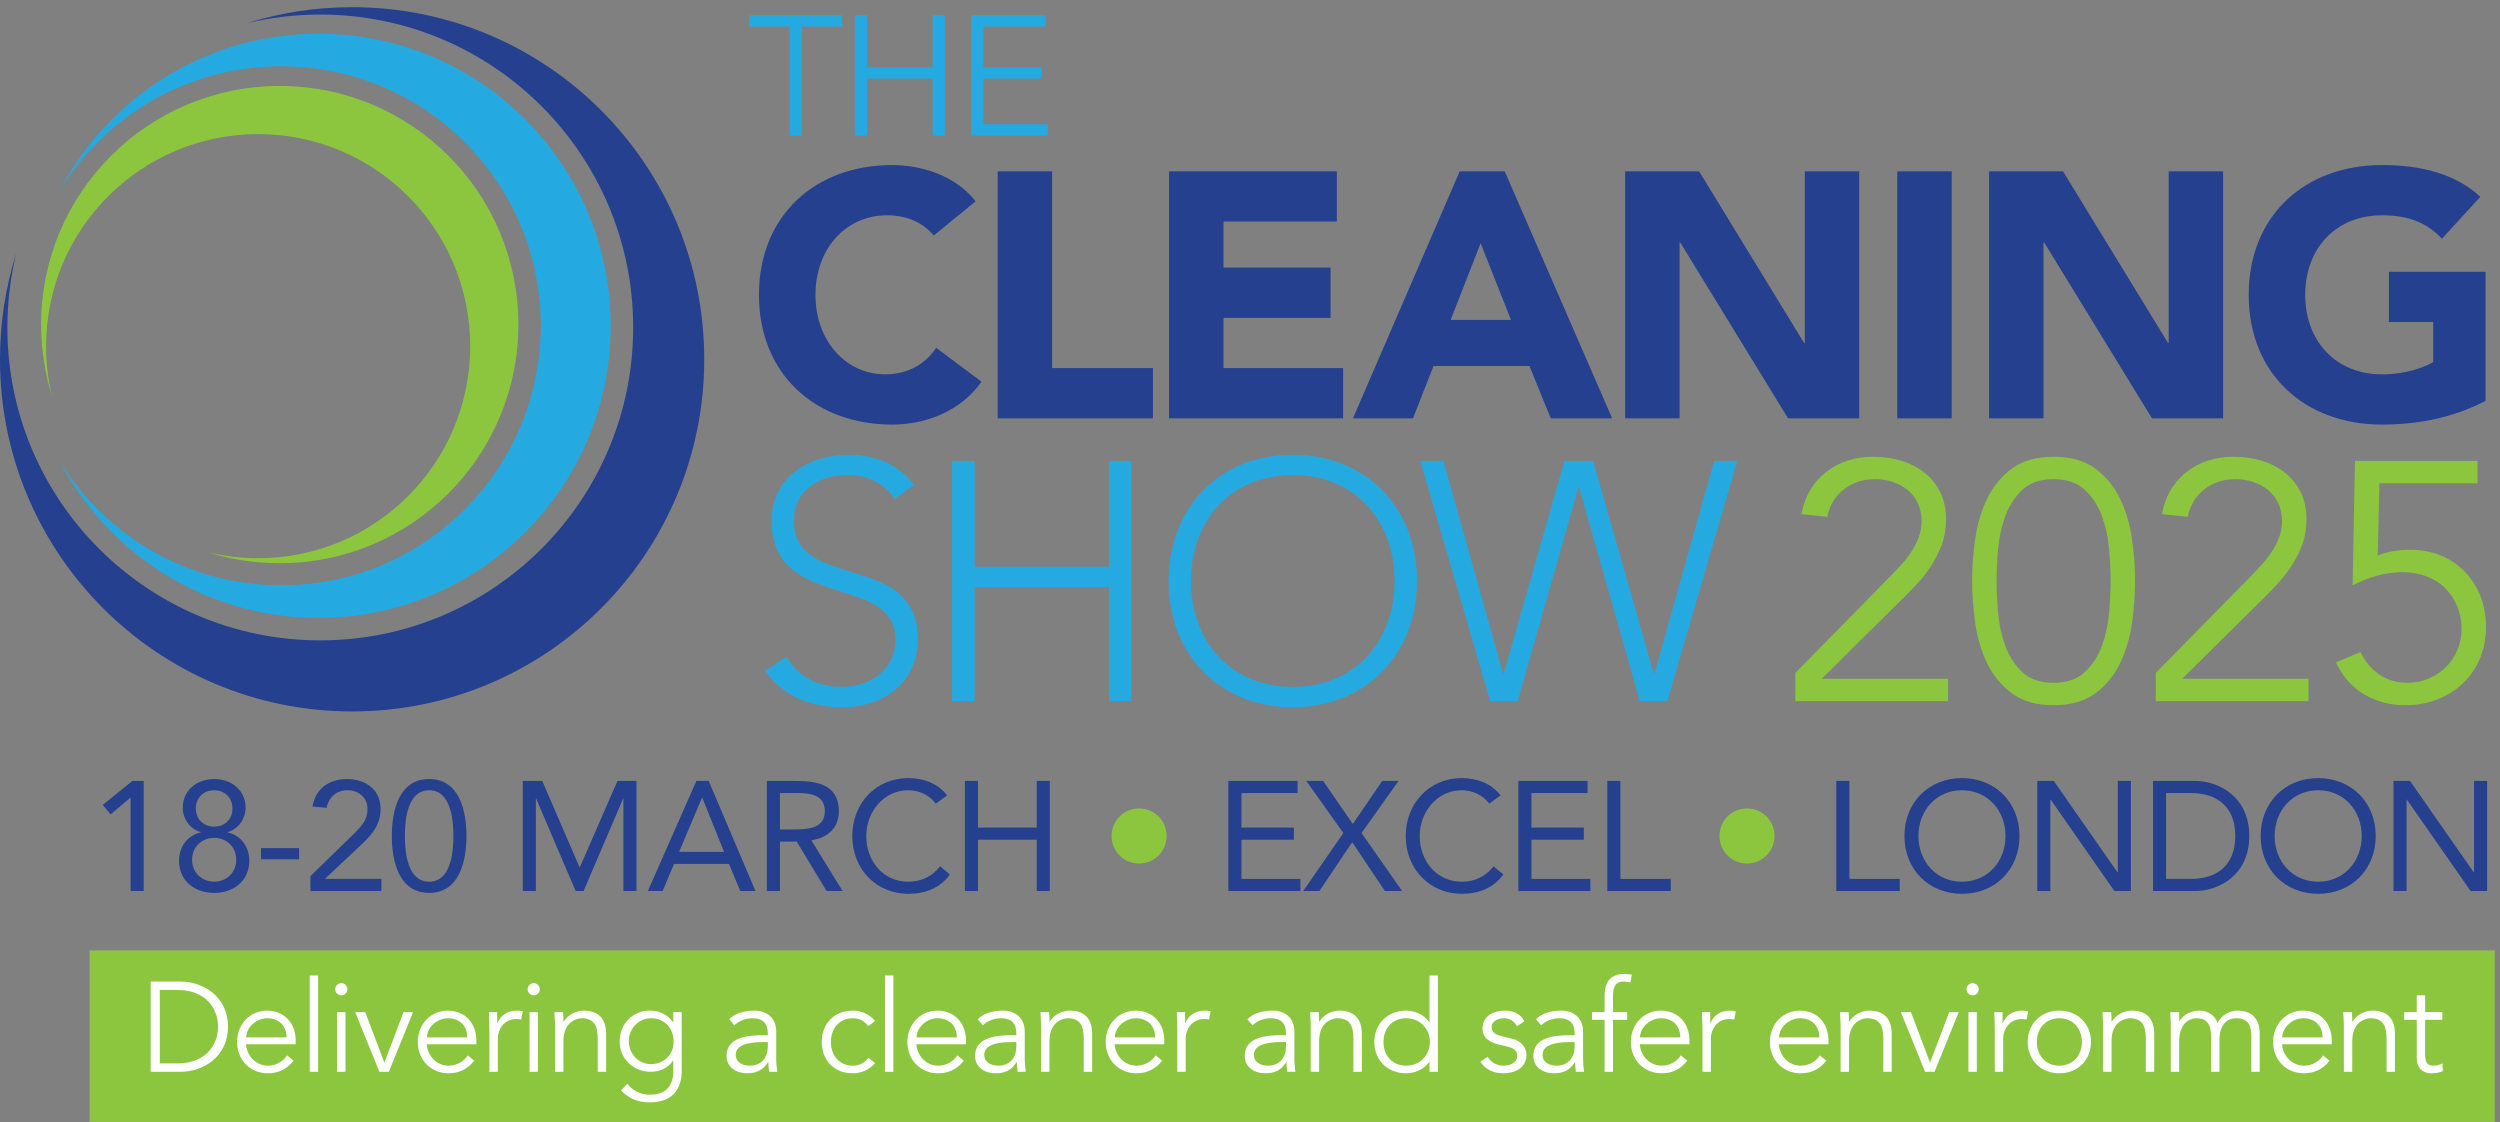
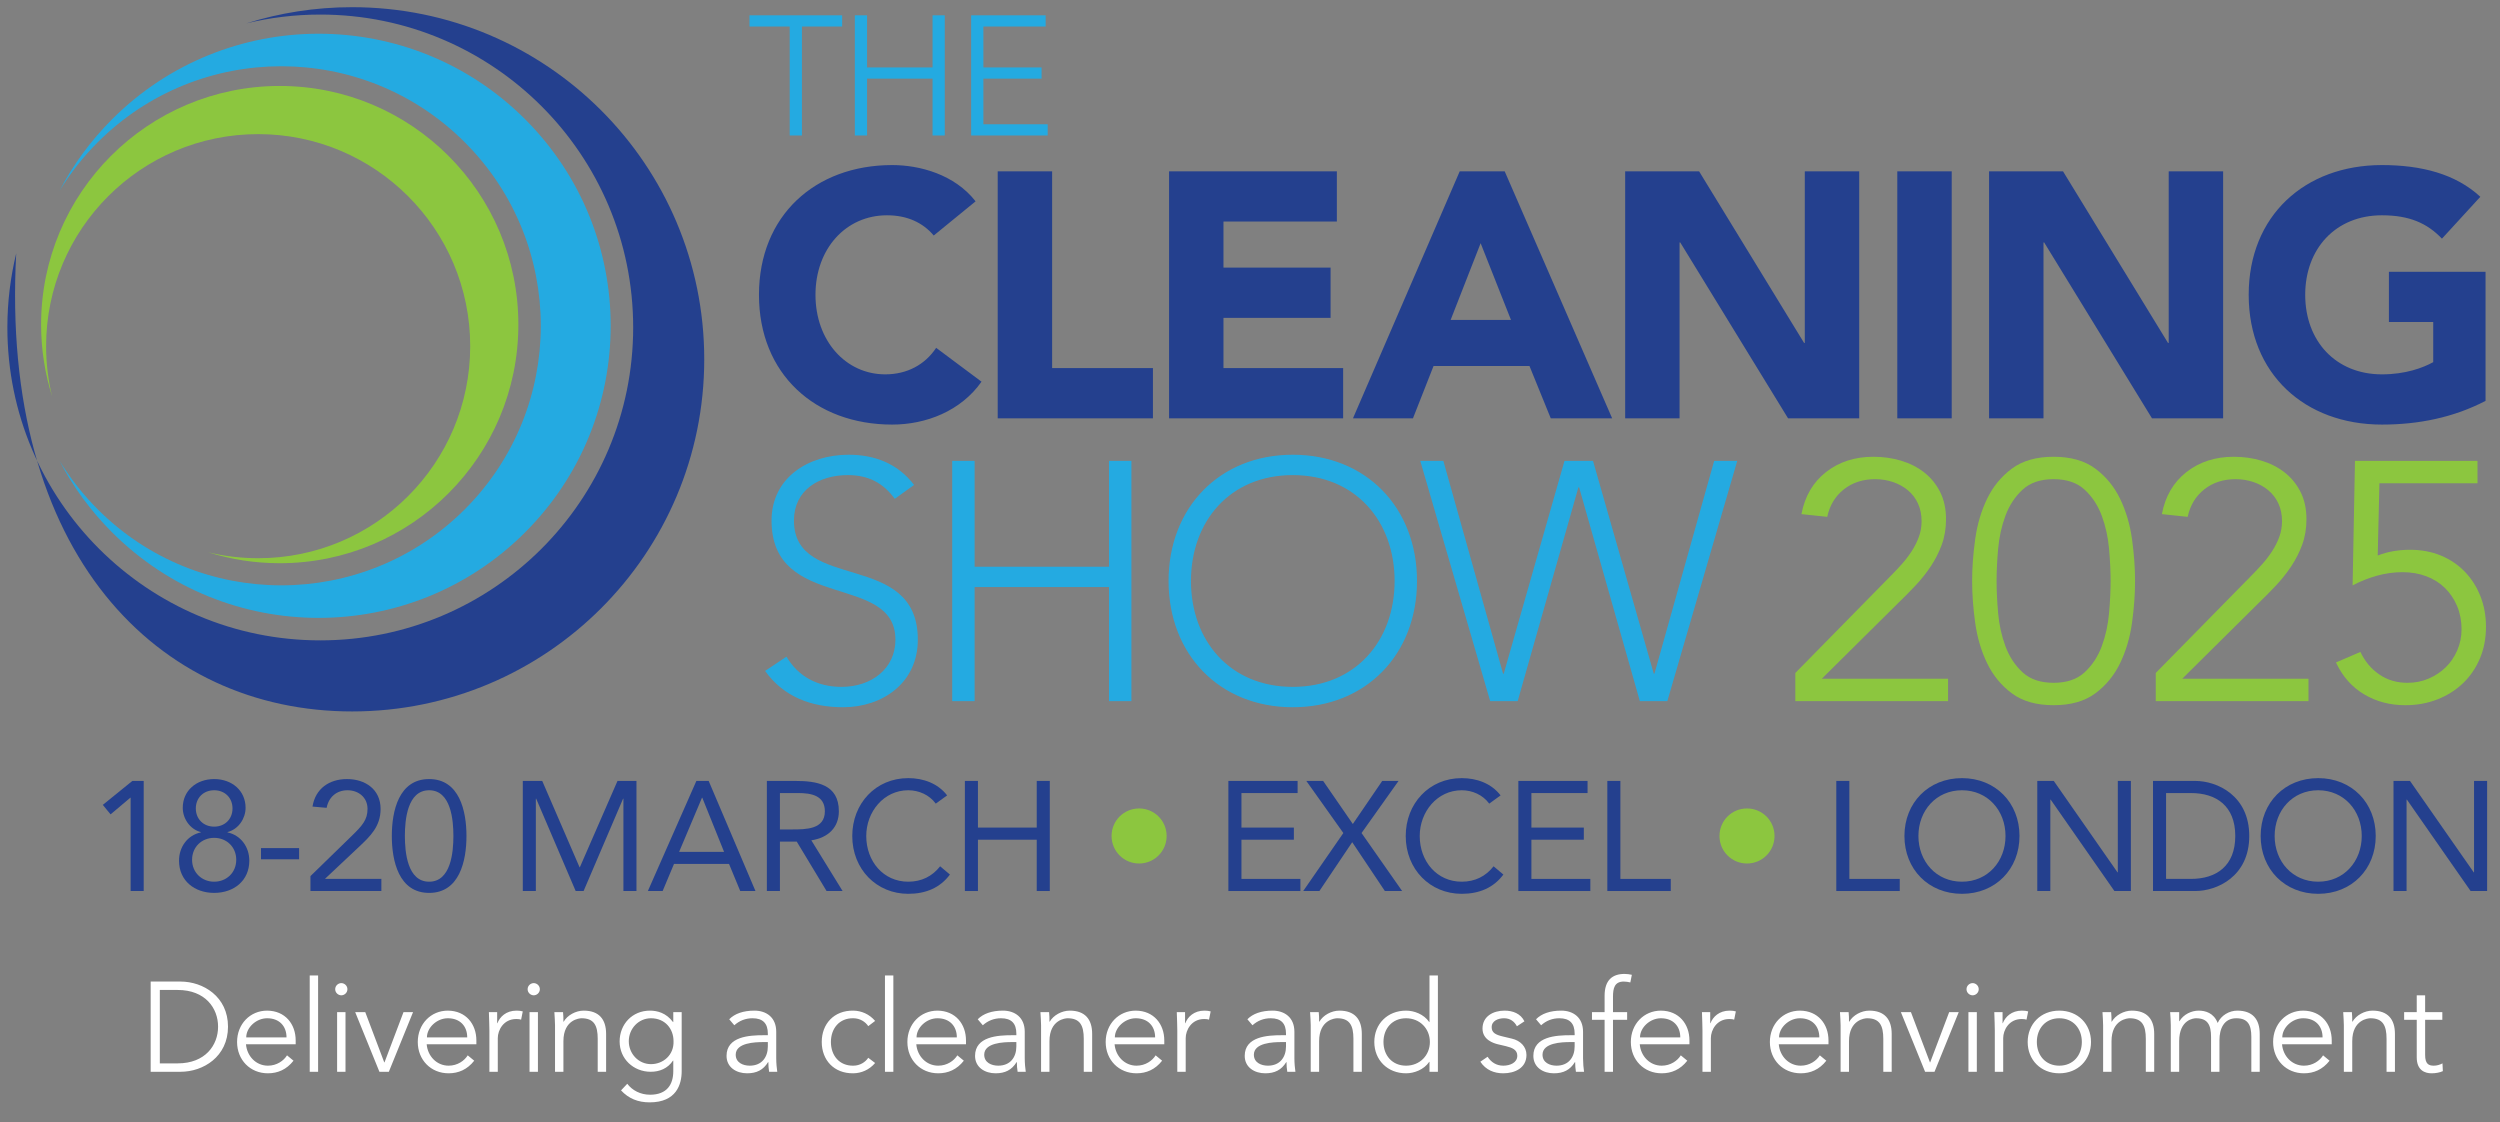
<svg xmlns="http://www.w3.org/2000/svg" width="100%" height="100%" viewBox="0 0 1105 496" version="1.1" xml:space="preserve" style="fill-rule:evenodd;clip-rule:evenodd;stroke-linejoin:round;stroke-miterlimit:2;">
  <rect x="0" y="0" width="1105" height="496" fill="#808080" stroke="none" />
  <g transform="matrix(4.167,0,0,4.167,0,0)">
    <path d="M15.242,94.512L13.856,94.512L13.856,84.616L13.823,84.616L11.729,86.381L10.904,85.375L14.038,82.834L15.242,82.834L15.242,94.512Z" style="fill:rgb(36,64,142);fill-rule:nonzero;" />
    <path d="M22.717,87.683C23.872,87.683 24.663,86.859 24.663,85.754C24.663,84.648 23.872,83.824 22.717,83.824C21.563,83.824 20.771,84.648 20.771,85.754C20.771,86.859 21.563,87.683 22.717,87.683ZM22.717,93.523C24.02,93.523 25.059,92.566 25.059,91.197C25.059,89.828 24.02,88.871 22.717,88.871C21.414,88.871 20.375,89.828 20.375,91.197C20.375,92.566 21.414,93.523 22.717,93.523ZM22.717,82.636C24.597,82.636 26.049,83.857 26.049,85.688C26.049,86.793 25.323,87.948 24.135,88.26L24.135,88.294C25.538,88.591 26.445,89.828 26.445,91.296C26.445,93.424 24.795,94.711 22.717,94.711C20.639,94.711 18.989,93.424 18.989,91.296C18.989,89.828 19.897,88.591 21.298,88.294L21.298,88.26C20.111,87.948 19.385,86.793 19.385,85.688C19.385,83.857 20.836,82.636 22.717,82.636Z" style="fill:rgb(36,64,142);fill-rule:nonzero;" />
    <rect x="27.684" y="89.96" width="4.042" height="1.187" style="fill:rgb(36,64,142);fill-rule:nonzero;" />
    <path d="M32.931,92.928L37.335,88.64C38.44,87.568 38.985,86.941 38.985,85.803C38.985,84.583 38.028,83.824 36.857,83.824C35.686,83.824 34.861,84.566 34.647,85.688L33.146,85.555C33.459,83.642 34.927,82.636 36.808,82.636C38.737,82.636 40.37,83.725 40.37,85.803C40.37,87.667 39.265,88.706 38.094,89.811L34.498,93.193L34.498,93.226L40.453,93.226L40.453,94.512L32.931,94.512L32.931,92.928Z" style="fill:rgb(36,64,142);fill-rule:nonzero;" />
    <path d="M45.52,93.523C47.829,93.523 48.093,90.388 48.093,88.674C48.093,86.958 47.829,83.824 45.52,83.824C43.21,83.824 42.946,86.958 42.946,88.674C42.946,90.388 43.21,93.523 45.52,93.523ZM45.52,82.636C48.736,82.636 49.479,86.017 49.479,88.674C49.479,91.329 48.736,94.711 45.52,94.711C42.303,94.711 41.561,91.329 41.561,88.674C41.561,86.017 42.303,82.636 45.52,82.636Z" style="fill:rgb(36,64,142);fill-rule:nonzero;" />
    <path d="M55.454,82.834L57.515,82.834L61.474,91.989L61.507,91.989L65.499,82.834L67.511,82.834L67.511,94.512L66.126,94.512L66.126,84.715L66.093,84.715L61.903,94.512L61.062,94.512L56.872,84.715L56.839,84.715L56.839,94.512L55.454,94.512L55.454,82.834Z" style="fill:rgb(36,64,142);fill-rule:nonzero;" />
    <path d="M74.493,84.616L74.46,84.616L72.036,90.356L76.803,90.356L74.493,84.616ZM73.866,82.834L75.169,82.834L80.134,94.512L78.518,94.512L77.33,91.642L71.491,91.642L70.287,94.512L68.72,94.512L73.866,82.834Z" style="fill:rgb(36,64,142);fill-rule:nonzero;" />
    <path d="M82.728,87.98L83.965,87.98C85.499,87.98 87.495,87.98 87.495,86.051C87.495,84.368 86.027,84.121 84.674,84.121L82.728,84.121L82.728,87.98ZM81.342,82.834L84.328,82.834C86.587,82.834 88.979,83.164 88.979,86.051C88.979,87.75 87.874,88.855 86.06,89.135L89.375,94.512L87.676,94.512L84.509,89.267L82.728,89.267L82.728,94.512L81.342,94.512L81.342,82.834Z" style="fill:rgb(36,64,142);fill-rule:nonzero;" />
    <path d="M99.258,85.242C98.565,84.302 97.46,83.824 96.339,83.824C93.733,83.824 91.885,86.117 91.885,88.674C91.885,91.379 93.716,93.523 96.339,93.523C97.757,93.523 98.896,92.945 99.72,91.889L100.76,92.764C99.72,94.166 98.203,94.809 96.339,94.809C92.99,94.809 90.401,92.219 90.401,88.674C90.401,85.242 92.875,82.537 96.339,82.537C97.922,82.537 99.473,83.082 100.463,84.368L99.258,85.242Z" style="fill:rgb(36,64,142);fill-rule:nonzero;" />
    <path d="M102.347,82.834L103.732,82.834L103.732,87.783L109.967,87.783L109.967,82.834L111.353,82.834L111.353,94.512L109.967,94.512L109.967,89.069L103.732,89.069L103.732,94.512L102.347,94.512L102.347,82.834Z" style="fill:rgb(36,64,142);fill-rule:nonzero;" />
    <path d="M120.826,85.754C122.442,85.754 123.746,87.056 123.746,88.674C123.746,90.29 122.442,91.593 120.826,91.593C119.209,91.593 117.906,90.29 117.906,88.674C117.906,87.056 119.209,85.754 120.826,85.754Z" style="fill:rgb(140,198,63);fill-rule:nonzero;" />
    <path d="M130.297,82.834L137.638,82.834L137.638,84.121L131.683,84.121L131.683,87.783L137.242,87.783L137.242,89.069L131.683,89.069L131.683,93.226L137.935,93.226L137.935,94.512L130.297,94.512L130.297,82.834Z" style="fill:rgb(36,64,142);fill-rule:nonzero;" />
    <path d="M142.49,88.36L138.564,82.834L140.346,82.834L143.496,87.403L146.614,82.834L148.346,82.834L144.42,88.36L148.726,94.512L146.895,94.512L143.431,89.333L139.95,94.512L138.234,94.512L142.49,88.36Z" style="fill:rgb(36,64,142);fill-rule:nonzero;" />
    <path d="M157.965,85.242C157.272,84.302 156.167,83.824 155.046,83.824C152.439,83.824 150.592,86.117 150.592,88.674C150.592,91.379 152.423,93.523 155.046,93.523C156.464,93.523 157.603,92.945 158.427,91.889L159.466,92.764C158.427,94.166 156.909,94.809 155.046,94.809C151.697,94.809 149.107,92.219 149.107,88.674C149.107,85.242 151.582,82.537 155.046,82.537C156.629,82.537 158.18,83.082 159.169,84.368L157.965,85.242Z" style="fill:rgb(36,64,142);fill-rule:nonzero;" />
    <path d="M161.054,82.834L168.394,82.834L168.394,84.121L162.438,84.121L162.438,87.783L167.998,87.783L167.998,89.069L162.438,89.069L162.438,93.226L168.69,93.226L168.69,94.512L161.054,94.512L161.054,82.834Z" style="fill:rgb(36,64,142);fill-rule:nonzero;" />
    <path d="M170.491,82.834L171.876,82.834L171.876,93.226L177.221,93.226L177.221,94.512L170.491,94.512L170.491,82.834Z" style="fill:rgb(36,64,142);fill-rule:nonzero;" />
    <path d="M185.307,85.754C186.924,85.754 188.227,87.056 188.227,88.674C188.227,90.29 186.924,91.593 185.307,91.593C183.69,91.593 182.388,90.29 182.388,88.674C182.388,87.056 183.69,85.754 185.307,85.754Z" style="fill:rgb(140,198,63);fill-rule:nonzero;" />
    <path d="M194.779,82.834L196.164,82.834L196.164,93.226L201.509,93.226L201.509,94.512L194.779,94.512L194.779,82.834Z" style="fill:rgb(36,64,142);fill-rule:nonzero;" />
    <path d="M212.728,88.674C212.728,85.985 210.847,83.824 208.109,83.824C205.371,83.824 203.49,85.985 203.49,88.674C203.49,91.362 205.371,93.523 208.109,93.523C210.847,93.523 212.728,91.362 212.728,88.674ZM202.006,88.674C202.006,85.143 204.563,82.537 208.109,82.537C211.655,82.537 214.212,85.143 214.212,88.674C214.212,92.203 211.655,94.809 208.109,94.809C204.563,94.809 202.006,92.203 202.006,88.674Z" style="fill:rgb(36,64,142);fill-rule:nonzero;" />
    <path d="M216.097,82.834L217.846,82.834L224.608,92.533L224.641,92.533L224.641,82.834L226.026,82.834L226.026,94.512L224.278,94.512L217.516,84.813L217.482,84.813L217.482,94.512L216.097,94.512L216.097,82.834Z" style="fill:rgb(36,64,142);fill-rule:nonzero;" />
    <path d="M229.759,93.226L232.397,93.226C235.07,93.226 237.099,91.874 237.099,88.674C237.099,85.473 235.07,84.121 232.397,84.121L229.759,84.121L229.759,93.226ZM228.373,82.834L232.859,82.834C235.152,82.834 238.583,84.368 238.583,88.674C238.583,92.978 235.152,94.512 232.859,94.512L228.373,94.512L228.373,82.834Z" style="fill:rgb(36,64,142);fill-rule:nonzero;" />
    <path d="M250.513,88.674C250.513,85.985 248.632,83.824 245.895,83.824C243.156,83.824 241.275,85.985 241.275,88.674C241.275,91.362 243.156,93.523 245.895,93.523C248.632,93.523 250.513,91.362 250.513,88.674ZM239.791,88.674C239.791,85.143 242.348,82.537 245.895,82.537C249.44,82.537 251.997,85.143 251.997,88.674C251.997,92.203 249.44,94.809 245.895,94.809C242.348,94.809 239.791,92.203 239.791,88.674Z" style="fill:rgb(36,64,142);fill-rule:nonzero;" />
    <path d="M253.882,82.834L255.631,82.834L262.394,92.533L262.426,92.533L262.426,82.834L263.812,82.834L263.812,94.512L262.062,94.512L255.301,84.813L255.268,84.813L255.268,94.512L253.882,94.512L253.882,82.834Z" style="fill:rgb(36,64,142);fill-rule:nonzero;" />
    <path d="M158.065,74.371L160.981,74.371L167.425,51.69L167.497,51.69L173.941,74.371L176.857,74.371L184.273,48.883L181.825,48.883L175.489,71.455L175.417,71.455L168.973,48.883L165.949,48.883L159.505,71.455L159.433,71.455L153.097,48.883L150.649,48.883L158.065,74.371ZM126.328,61.627C126.328,55.29 130.466,50.394 137.127,50.394C143.787,50.394 147.928,55.29 147.928,61.627C147.928,67.963 143.787,72.858 137.127,72.858C130.466,72.858 126.328,67.963 126.328,61.627ZM123.951,61.627C123.951,69.402 129.352,75.018 137.127,75.018C144.903,75.018 150.304,69.402 150.304,61.627C150.304,53.85 144.903,48.234 137.127,48.234C129.352,48.234 123.951,53.85 123.951,61.627ZM101.002,74.371L103.378,74.371L103.378,62.274L117.634,62.274L117.634,74.371L120.01,74.371L120.01,48.883L117.634,48.883L117.634,60.115L103.378,60.115L103.378,48.883L101.002,48.883L101.002,74.371ZM81.155,71.167C83.135,73.938 86.086,75.018 89.435,75.018C93.575,75.018 97.355,72.463 97.355,67.854C97.355,58.279 84.215,62.886 84.215,55.219C84.215,51.978 86.878,50.394 89.939,50.394C92.135,50.394 93.719,51.259 94.907,52.914L96.959,51.438C95.231,49.17 92.783,48.234 90.011,48.234C85.727,48.234 81.839,50.682 81.839,55.219C81.839,64.902 94.979,60.726 94.979,67.854C94.979,70.915 92.459,72.858 89.255,72.858C86.735,72.858 84.683,71.778 83.423,69.654L81.155,71.167Z" style="fill:rgb(36,170,225);fill-rule:nonzero;" />
    <path d="M263.646,28.83L253.396,28.83L253.396,34.158L258.096,34.158L258.096,38.413C257.022,39.006 255.173,39.708 252.656,39.708C247.735,39.708 244.517,36.156 244.517,31.272C244.517,26.388 247.735,22.836 252.656,22.836C255.579,22.836 257.467,23.687 259.021,25.315L263.091,20.875C260.463,18.433 256.801,17.509 252.656,17.509C244.479,17.509 238.522,22.873 238.522,31.272C238.522,39.672 244.479,45.036 252.656,45.036C256.505,45.036 260.241,44.297 263.646,42.52L263.646,28.83ZM210.983,44.37L216.756,44.37L216.756,25.722L216.83,25.722L228.263,44.37L235.811,44.37L235.811,18.175L230.039,18.175L230.039,36.378L229.965,36.378L218.828,18.175L210.983,18.175L210.983,44.37ZM201.249,44.37L207.021,44.37L207.021,18.175L201.249,18.175L201.249,44.37ZM172.383,44.37L178.154,44.37L178.154,25.722L178.229,25.722L189.661,44.37L197.21,44.37L197.21,18.175L191.438,18.175L191.438,36.378L191.363,36.378L180.227,18.175L172.383,18.175L172.383,44.37ZM160.272,33.936L153.871,33.936L157.054,25.796L160.272,33.936ZM143.512,44.37L149.876,44.37L152.059,38.821L162.233,38.821L164.49,44.37L171.003,44.37L159.606,18.175L154.834,18.175L143.512,44.37ZM124.005,44.37L142.469,44.37L142.469,39.042L129.776,39.042L129.776,33.715L141.137,33.715L141.137,28.386L129.776,28.386L129.776,23.502L141.803,23.502L141.803,18.175L124.005,18.175L124.005,44.37ZM105.828,44.37L122.293,44.37L122.293,39.042L111.6,39.042L111.6,18.175L105.828,18.175L105.828,44.37ZM103.482,21.356C101.262,18.508 97.562,17.509 94.639,17.509C86.461,17.509 80.505,22.873 80.505,31.272C80.505,39.672 86.461,45.036 94.639,45.036C98.228,45.036 101.928,43.594 104.111,40.486L99.301,36.896C98.117,38.673 96.23,39.708 93.898,39.708C89.718,39.708 86.499,36.156 86.499,31.272C86.499,26.388 89.718,22.836 94.084,22.836C96.23,22.836 97.895,23.614 99.042,24.982L103.482,21.356Z" style="fill:rgb(36,64,142);fill-rule:nonzero;" />
    <path d="M104.308,8.341L110.482,8.341L110.482,7.153L104.308,7.153L104.308,2.814L110.914,2.814L110.914,1.626L103.012,1.626L103.012,14.37L111.13,14.37L111.13,13.182L104.308,13.182L104.308,8.341ZM90.673,14.37L91.969,14.37L91.969,8.341L98.917,8.341L98.917,14.37L100.213,14.37L100.213,1.626L98.917,1.626L98.917,7.153L91.969,7.153L91.969,1.626L90.673,1.626L90.673,14.37ZM85.061,2.814L89.327,2.814L89.327,1.626L79.499,1.626L79.499,2.814L83.765,2.814L83.765,14.37L85.061,14.37L85.061,2.814Z" style="fill:rgb(36,170,225);fill-rule:nonzero;" />
-     <path d="M37.35,0.762C33.435,0.762 29.661,1.366 26.115,2.483C28.634,1.872 31.265,1.545 33.972,1.545C52.302,1.545 67.162,16.405 67.162,34.735C67.162,53.065 52.302,67.925 33.972,67.925C15.642,67.925 0.782,53.065 0.782,34.735C0.782,32.028 1.109,29.397 1.72,26.878C0.603,30.424 0,34.198 0,38.113C0,58.741 16.722,75.464 37.35,75.464C57.978,75.464 74.7,58.741 74.7,38.113C74.7,17.485 57.978,0.762 37.35,0.762Z" style="fill:rgb(36,64,142);fill-rule:nonzero;" />
+     <path d="M37.35,0.762C33.435,0.762 29.661,1.366 26.115,2.483C28.634,1.872 31.265,1.545 33.972,1.545C52.302,1.545 67.162,16.405 67.162,34.735C67.162,53.065 52.302,67.925 33.972,67.925C15.642,67.925 0.782,53.065 0.782,34.735C0.782,32.028 1.109,29.397 1.72,26.878C0,58.741 16.722,75.464 37.35,75.464C57.978,75.464 74.7,58.741 74.7,38.113C74.7,17.485 57.978,0.762 37.35,0.762Z" style="fill:rgb(36,64,142);fill-rule:nonzero;" />
    <path d="M11.888,12.651C9.592,14.948 7.732,17.515 6.308,20.25C7.427,18.414 8.778,16.679 10.366,15.092C21.117,4.34 38.549,4.34 49.3,15.092C60.052,25.843 60.052,43.274 49.3,54.026C38.549,64.777 21.117,64.777 10.366,54.026C8.778,52.438 7.427,50.703 6.308,48.867C7.732,51.602 9.592,54.17 11.888,56.466C23.987,68.565 43.604,68.565 55.703,56.466C67.802,44.367 67.802,24.75 55.703,12.651C43.604,0.552 23.987,0.552 11.888,12.651Z" style="fill:rgb(36,170,225);fill-rule:nonzero;" />
    <path d="M4.36,34.43C4.36,37.083 4.77,39.64 5.526,42.044C5.112,40.336 4.891,38.553 4.891,36.719C4.891,24.297 14.96,14.227 27.383,14.227C39.805,14.227 49.875,24.297 49.875,36.719C49.875,49.141 39.805,59.211 27.383,59.211C25.548,59.211 23.766,58.99 22.058,58.575C24.461,59.332 27.019,59.741 29.672,59.741C43.651,59.741 54.984,48.409 54.984,34.43C54.984,20.45 43.651,9.118 29.672,9.118C15.693,9.118 4.36,20.45 4.36,34.43Z" style="fill:rgb(140,198,63);fill-rule:nonzero;" />
-     <rect x="9.503" y="100.809" width="255.119" height="18.191" style="fill:rgb(140,198,63);fill-rule:nonzero;" />
    <path d="M259.062,107.361L257.238,107.361L257.238,105.576L256.347,105.576L256.347,107.361L255.01,107.361L255.01,108.17L256.347,108.17L256.347,112.158C256.347,113.55 257.238,113.847 257.914,113.847C258.359,113.847 258.793,113.766 259.117,113.617L259.077,112.794C258.807,112.944 258.469,113.038 258.157,113.038C257.604,113.038 257.238,112.849 257.238,111.902L257.238,108.17L259.062,108.17L259.062,107.361ZM248.548,107.361C248.575,107.82 248.616,108.414 248.616,108.752L248.616,113.685L249.506,113.685L249.506,110.442C249.506,108.129 251.237,108.008 251.427,108.008C252.752,108.008 253.145,108.779 253.145,110.184L253.145,113.685L254.035,113.685L254.035,109.67C254.035,108.102 253.266,107.199 251.656,107.199C250.818,107.199 249.926,107.684 249.533,108.372L249.506,108.372C249.506,108.036 249.506,107.699 249.466,107.361L248.548,107.361ZM242.085,110.037C242.085,108.995 243.14,108.008 244.303,108.008C245.588,108.008 246.358,108.833 246.358,110.037L242.085,110.037ZM247.33,110.765L247.33,110.361C247.33,108.63 246.224,107.212 244.303,107.199C242.505,107.199 241.113,108.616 241.113,110.523C241.113,112.429 242.505,113.847 244.384,113.847C245.426,113.847 246.358,113.456 247.101,112.51L246.412,111.942C246.061,112.51 245.331,113.038 244.384,113.038C243.126,113.038 242.166,112.036 242.059,110.765L247.33,110.765ZM230.259,113.685L231.149,113.685L231.149,110.441C231.149,108.129 232.719,108.008 232.935,108.008C234.166,108.008 234.53,108.71 234.53,109.994L234.53,113.685L235.421,113.685L235.421,110.32C235.421,109.143 235.881,108.008 237.206,108.008C238.438,108.008 238.802,108.71 238.802,109.994L238.802,113.685L239.692,113.685L239.692,109.67C239.692,108.102 238.924,107.199 237.314,107.199C236.463,107.199 235.597,107.698 235.232,108.508C234.814,107.428 233.908,107.199 233.219,107.199C232.462,107.199 231.609,107.589 231.177,108.319L231.149,108.319L231.149,107.361L230.191,107.361C230.219,107.833 230.259,108.293 230.259,108.766L230.259,113.685ZM223.014,107.361C223.041,107.82 223.081,108.414 223.081,108.752L223.081,113.685L223.972,113.685L223.972,110.442C223.972,108.129 225.703,108.008 225.893,108.008C227.218,108.008 227.609,108.779 227.609,110.184L227.609,113.685L228.5,113.685L228.5,109.67C228.5,108.102 227.731,107.199 226.122,107.199C225.284,107.199 224.391,107.684 223.999,108.372L223.972,108.372C223.972,108.036 223.972,107.699 223.932,107.361L223.014,107.361ZM220.824,110.523C220.824,111.943 219.904,113.038 218.431,113.038C216.971,113.038 216.051,111.943 216.051,110.523C216.051,109.103 216.971,108.008 218.431,108.008C219.904,108.008 220.824,109.103 220.824,110.523ZM221.796,110.523C221.796,108.616 220.405,107.199 218.431,107.199C216.47,107.199 215.079,108.616 215.079,110.523C215.079,112.429 216.47,113.847 218.431,113.847C220.405,113.847 221.796,112.429 221.796,110.523ZM211.592,113.685L212.482,113.685L212.482,110.116C212.482,109.265 213.091,108.089 214.442,108.089C214.686,108.089 214.848,108.116 214.956,108.157L215.132,107.28C214.942,107.225 214.727,107.199 214.47,107.199C213.361,107.199 212.698,107.86 212.441,108.534L212.415,108.534L212.415,107.361L211.538,107.361C211.564,108.28 211.592,108.766 211.592,109.333L211.592,113.685ZM209.887,104.927C209.887,104.548 209.563,104.279 209.239,104.279C208.915,104.279 208.591,104.548 208.591,104.927C208.591,105.305 208.915,105.575 209.239,105.575C209.563,105.575 209.887,105.305 209.887,104.927ZM209.685,107.361L208.794,107.361L208.794,113.685L209.685,113.685L209.685,107.361ZM207.765,107.361L206.751,107.361L204.737,112.687L204.711,112.687L202.697,107.361L201.63,107.361L204.197,113.685L205.197,113.685L207.765,107.361ZM195.168,107.361C195.195,107.82 195.235,108.414 195.235,108.752L195.235,113.685L196.126,113.685L196.126,110.442C196.126,108.129 197.857,108.008 198.047,108.008C199.372,108.008 199.764,108.779 199.764,110.184L199.764,113.685L200.654,113.685L200.654,109.67C200.654,108.102 199.886,107.199 198.276,107.199C197.438,107.199 196.546,107.684 196.153,108.372L196.126,108.372C196.126,108.036 196.126,107.699 196.086,107.361L195.168,107.361ZM188.705,110.037C188.705,108.995 189.76,108.008 190.923,108.008C192.208,108.008 192.979,108.833 192.979,110.037L188.705,110.037ZM193.95,110.765L193.95,110.361C193.95,108.63 192.843,107.212 190.923,107.199C189.124,107.199 187.733,108.616 187.733,110.523C187.733,112.429 189.124,113.847 191.004,113.847C192.045,113.847 192.979,113.456 193.721,112.51L193.032,111.942C192.681,112.51 191.95,113.038 191.004,113.038C189.746,113.038 188.786,112.036 188.678,110.765L193.95,110.765ZM180.583,113.685L181.474,113.685L181.474,110.116C181.474,109.265 182.082,108.089 183.434,108.089C183.677,108.089 183.839,108.116 183.947,108.157L184.123,107.28C183.934,107.225 183.718,107.199 183.461,107.199C182.353,107.199 181.689,107.86 181.433,108.534L181.406,108.534L181.406,107.361L180.529,107.361C180.556,108.28 180.583,108.766 180.583,109.333L180.583,113.685ZM173.958,110.037C173.958,108.995 175.013,108.008 176.176,108.008C177.46,108.008 178.231,108.833 178.231,110.037L173.958,110.037ZM179.202,110.765L179.202,110.361C179.202,108.63 178.096,107.212 176.176,107.199C174.377,107.199 172.986,108.616 172.986,110.523C172.986,112.429 174.377,113.847 176.257,113.847C177.298,113.847 178.231,113.456 178.974,112.51L178.285,111.942C177.934,112.51 177.203,113.038 176.257,113.038C174.999,113.038 174.039,112.036 173.931,110.765L179.202,110.765ZM172.593,107.361L171.092,107.361L171.092,105.738C171.092,104.818 171.255,104.115 172.241,104.115C172.471,104.115 172.714,104.156 172.931,104.209L173.093,103.398C172.836,103.346 172.579,103.305 172.322,103.305C171.038,103.305 170.202,103.952 170.202,105.629L170.202,107.361L168.863,107.361L168.863,108.17L170.202,108.17L170.202,113.685L171.092,113.685L171.092,108.17L172.593,108.17L172.593,107.361ZM167.025,110.535L167.025,110.995C167.025,112.118 166.403,113.038 165.104,113.038C164.388,113.038 163.617,112.713 163.617,111.874C163.617,110.603 165.659,110.535 166.565,110.535L167.025,110.535ZM166.579,109.807C165.064,109.807 162.646,109.942 162.646,111.996C162.646,113.227 163.698,113.847 164.82,113.847C165.835,113.847 166.538,113.496 167.052,112.659L167.079,112.659C167.079,112.995 167.106,113.374 167.16,113.685L168.023,113.685C167.97,113.347 167.916,112.752 167.916,112.266L167.916,109.442C167.916,107.9 166.85,107.199 165.605,107.199C164.415,107.199 163.509,107.522 162.929,108.116L163.469,108.752C164.01,108.265 164.658,108.008 165.402,108.008C166.498,108.008 167.025,108.549 167.025,109.645L167.025,109.807L166.579,109.807ZM161.698,108.332C161.293,107.509 160.469,107.199 159.59,107.199C158.399,107.199 157.252,107.792 157.252,109.103C157.252,110.307 158.44,110.658 158.873,110.766L159.738,110.969C160.401,111.131 160.942,111.348 160.942,111.984C160.942,112.713 160.185,113.038 159.454,113.038C158.711,113.038 158.156,112.659 157.792,112.091L157.022,112.618C157.616,113.51 158.494,113.847 159.454,113.847C160.686,113.847 161.914,113.281 161.914,111.902C161.914,111.01 161.253,110.374 160.374,110.171L159.468,109.955C158.643,109.766 158.224,109.549 158.224,108.954C158.224,108.279 158.913,108.008 159.536,108.008C160.185,108.008 160.631,108.346 160.901,108.86L161.698,108.332ZM146.747,110.523C146.747,109.103 147.667,108.008 149.141,108.008C150.602,108.008 151.669,109.103 151.669,110.523C151.669,111.943 150.602,113.038 149.141,113.038C147.667,113.038 146.747,111.943 146.747,110.523ZM152.52,103.467L151.629,103.467L151.629,108.413L151.602,108.413C151.021,107.563 149.979,107.199 149.141,107.199C147.167,107.199 145.775,108.616 145.775,110.523C145.775,112.429 147.167,113.847 149.141,113.847C149.979,113.847 151.021,113.483 151.602,112.632L151.629,112.632L151.629,113.685L152.52,113.685L152.52,103.467ZM138.963,107.361C138.99,107.82 139.03,108.414 139.03,108.752L139.03,113.685L139.921,113.685L139.921,110.442C139.921,108.129 141.652,108.008 141.842,108.008C143.167,108.008 143.559,108.779 143.559,110.184L143.559,113.685L144.449,113.685L144.449,109.67C144.449,108.102 143.681,107.199 142.071,107.199C141.232,107.199 140.34,107.684 139.948,108.372L139.921,108.372C139.921,108.036 139.921,107.699 139.881,107.361L138.963,107.361ZM136.408,110.535L136.408,110.995C136.408,112.118 135.786,113.038 134.488,113.038C133.771,113.038 133,112.713 133,111.874C133,110.603 135.042,110.535 135.948,110.535L136.408,110.535ZM135.962,109.807C134.447,109.807 132.029,109.942 132.029,111.996C132.029,113.227 133.081,113.847 134.204,113.847C135.218,113.847 135.922,113.496 136.436,112.659L136.462,112.659C136.462,112.995 136.489,113.374 136.543,113.685L137.407,113.685C137.353,113.347 137.299,112.752 137.299,112.266L137.299,109.442C137.299,107.9 136.232,107.199 134.988,107.199C133.798,107.199 132.892,107.522 132.312,108.116L132.852,108.752C133.393,108.265 134.041,108.008 134.785,108.008C135.881,108.008 136.408,108.549 136.408,109.645L136.408,109.807L135.962,109.807ZM124.878,113.685L125.769,113.685L125.769,110.116C125.769,109.265 126.377,108.089 127.729,108.089C127.972,108.089 128.134,108.116 128.242,108.157L128.418,107.28C128.229,107.225 128.011,107.199 127.755,107.199C126.647,107.199 125.985,107.86 125.728,108.534L125.701,108.534L125.701,107.361L124.824,107.361C124.851,108.28 124.878,108.766 124.878,109.333L124.878,113.685ZM118.253,110.037C118.253,108.995 119.308,108.008 120.471,108.008C121.755,108.008 122.526,108.833 122.526,110.037L118.253,110.037ZM123.498,110.765L123.498,110.361C123.498,108.63 122.391,107.212 120.471,107.199C118.672,107.199 117.281,108.616 117.281,110.523C117.281,112.429 118.672,113.847 120.552,113.847C121.593,113.847 122.526,113.456 123.268,112.51L122.58,111.942C122.229,112.51 121.498,113.038 120.552,113.038C119.294,113.038 118.334,112.036 118.226,110.765L123.498,110.765ZM110.36,107.361C110.387,107.82 110.428,108.414 110.428,108.752L110.428,113.685L111.318,113.685L111.318,110.442C111.318,108.129 113.049,108.008 113.239,108.008C114.564,108.008 114.956,108.779 114.956,110.184L114.956,113.685L115.847,113.685L115.847,109.67C115.847,108.102 115.078,107.199 113.469,107.199C112.63,107.199 111.737,107.684 111.345,108.372L111.318,108.372C111.318,108.036 111.318,107.699 111.278,107.361L110.36,107.361ZM107.806,110.535L107.806,110.995C107.806,112.118 107.184,113.038 105.885,113.038C105.168,113.038 104.397,112.713 104.397,111.874C104.397,110.603 106.439,110.535 107.346,110.535L107.806,110.535ZM107.359,109.807C105.844,109.807 103.426,109.942 103.426,111.996C103.426,113.227 104.479,113.847 105.601,113.847C106.615,113.847 107.318,113.496 107.833,112.659L107.859,112.659C107.859,112.995 107.886,113.374 107.94,113.685L108.804,113.685C108.75,113.347 108.696,112.752 108.696,112.266L108.696,109.442C108.696,107.9 107.63,107.199 106.385,107.199C105.195,107.199 104.29,107.522 103.709,108.116L104.249,108.752C104.79,108.265 105.439,108.008 106.183,108.008C107.278,108.008 107.806,108.549 107.806,109.645L107.806,109.807L107.359,109.807ZM97.219,110.037C97.219,108.995 98.274,108.008 99.437,108.008C100.722,108.008 101.493,108.833 101.493,110.037L97.219,110.037ZM102.464,110.765L102.464,110.361C102.464,108.63 101.357,107.212 99.437,107.199C97.638,107.199 96.248,108.616 96.248,110.523C96.248,112.429 97.638,113.847 99.518,113.847C100.56,113.847 101.493,113.456 102.235,112.51L101.547,111.942C101.195,112.51 100.465,113.038 99.518,113.038C98.26,113.038 97.3,112.036 97.192,110.765L102.464,110.765ZM94.759,103.467L93.869,103.467L93.869,113.685L94.759,113.685L94.759,103.467ZM92.826,108.291C92.204,107.563 91.366,107.212 90.515,107.199C88.446,107.171 87.164,108.616 87.164,110.523C87.164,112.429 88.446,113.874 90.515,113.847C91.366,113.834 92.204,113.483 92.826,112.754L92.096,112.2C91.799,112.659 91.217,113.038 90.515,113.038C89.041,113.065 88.136,111.97 88.136,110.523C88.136,109.076 89.041,107.981 90.515,108.008C91.217,108.008 91.799,108.386 92.096,108.846L92.826,108.291ZM81.446,110.535L81.446,110.995C81.446,112.118 80.824,113.038 79.526,113.038C78.809,113.038 78.038,112.713 78.038,111.874C78.038,110.603 80.08,110.535 80.986,110.535L81.446,110.535ZM81,109.807C79.485,109.807 77.066,109.942 77.066,111.996C77.066,113.227 78.119,113.847 79.242,113.847C80.256,113.847 80.96,113.496 81.473,112.659L81.5,112.659C81.5,112.995 81.527,113.374 81.581,113.685L82.445,113.685C82.391,113.347 82.336,112.752 82.336,112.266L82.336,109.442C82.336,107.9 81.271,107.199 80.026,107.199C78.836,107.199 77.93,107.522 77.35,108.116L77.89,108.752C78.43,108.265 79.08,108.008 79.823,108.008C80.918,108.008 81.446,108.549 81.446,109.645L81.446,109.807L81,109.807ZM66.697,110.442C66.697,109.116 67.725,108.008 69.05,108.008C70.537,108.008 71.443,109.116 71.443,110.442C71.497,111.902 70.348,112.875 69.05,112.875C67.725,112.875 66.697,111.767 66.697,110.442ZM65.874,115.66C66.684,116.525 67.657,116.929 68.915,116.929C71.753,116.929 72.307,115.011 72.307,113.631L72.307,107.361L71.416,107.361L71.416,108.413L71.389,108.413C70.659,107.428 69.699,107.199 68.941,107.199C67.076,107.199 65.725,108.63 65.725,110.469C65.725,112.322 67.197,113.685 69.023,113.685C69.942,113.685 70.821,113.348 71.389,112.497L71.416,112.497L71.416,113.631C71.416,114.997 70.767,116.119 68.955,116.119C67.941,116.119 67.062,115.66 66.535,114.956L65.874,115.66ZM58.804,107.361C58.832,107.82 58.872,108.414 58.872,108.752L58.872,113.685L59.762,113.685L59.762,110.442C59.762,108.129 61.494,108.008 61.683,108.008C63.008,108.008 63.4,108.779 63.4,110.184L63.4,113.685L64.291,113.685L64.291,109.67C64.291,108.102 63.522,107.199 61.913,107.199C61.074,107.199 60.182,107.684 59.79,108.372L59.762,108.372C59.762,108.036 59.762,107.699 59.722,107.361L58.804,107.361ZM57.262,104.927C57.262,104.548 56.938,104.279 56.614,104.279C56.29,104.279 55.966,104.548 55.966,104.927C55.966,105.305 56.29,105.575 56.614,105.575C56.938,105.575 57.262,105.305 57.262,104.927ZM57.059,107.361L56.168,107.361L56.168,113.685L57.059,113.685L57.059,107.361ZM51.911,113.685L52.801,113.685L52.801,110.116C52.801,109.265 53.41,108.089 54.761,108.089C55.004,108.089 55.167,108.116 55.275,108.157L55.451,107.28C55.261,107.225 55.045,107.199 54.788,107.199C53.68,107.199 53.018,107.86 52.761,108.534L52.734,108.534L52.734,107.361L51.857,107.361C51.884,108.28 51.911,108.766 51.911,109.333L51.911,113.685ZM45.286,110.037C45.286,108.995 46.34,108.008 47.503,108.008C48.788,108.008 49.559,108.833 49.559,110.037L45.286,110.037ZM50.53,110.765L50.53,110.361C50.53,108.63 49.423,107.212 47.503,107.199C45.705,107.199 44.314,108.616 44.314,110.523C44.314,112.429 45.705,113.847 47.585,113.847C48.626,113.847 49.559,113.456 50.301,112.51L49.613,111.942C49.261,112.51 48.531,113.038 47.585,113.038C46.327,113.038 45.367,112.036 45.258,110.765L50.53,110.765ZM43.812,107.361L42.799,107.361L40.785,112.687L40.758,112.687L38.745,107.361L37.677,107.361L40.245,113.685L41.245,113.685L43.812,107.361ZM36.851,104.927C36.851,104.548 36.527,104.279 36.203,104.279C35.879,104.279 35.555,104.548 35.555,104.927C35.555,105.305 35.879,105.575 36.203,105.575C36.527,105.575 36.851,105.305 36.851,104.927ZM36.648,107.361L35.758,107.361L35.758,113.685L36.648,113.685L36.648,107.361ZM33.742,103.467L32.852,103.467L32.852,113.685L33.742,113.685L33.742,103.467ZM26.118,110.037C26.118,108.995 27.173,108.008 28.336,108.008C29.621,108.008 30.391,108.833 30.391,110.037L26.118,110.037ZM31.363,110.765L31.363,110.361C31.363,108.63 30.256,107.212 28.336,107.199C26.537,107.199 25.147,108.616 25.147,110.523C25.147,112.429 26.537,113.847 28.417,113.847C29.458,113.847 30.391,113.456 31.133,112.51L30.445,111.942C30.094,112.51 29.364,113.038 28.417,113.038C27.159,113.038 26.199,112.036 26.091,110.765L31.363,110.765ZM16.953,105.007L18.846,105.007C21.767,105.007 23.132,106.927 23.132,108.901C23.132,110.874 21.767,112.794 18.846,112.794L16.953,112.794L16.953,105.007ZM15.981,113.685L19.157,113.685C21.55,113.685 24.185,112.091 24.185,108.901C24.185,105.71 21.55,104.116 19.157,104.116L15.981,104.116L15.981,113.685Z" style="fill:white;fill-rule:nonzero;" />
    <path d="M206.633,74.371L190.433,74.371L190.433,71.383L200.585,61.051C200.969,60.666 201.353,60.258 201.737,59.826C202.121,59.395 202.469,58.939 202.781,58.458C203.093,57.979 203.345,57.475 203.537,56.947C203.729,56.419 203.825,55.866 203.825,55.29C203.825,54.595 203.699,53.971 203.447,53.418C203.195,52.866 202.841,52.399 202.385,52.014C201.929,51.631 201.4,51.336 200.801,51.132C200.201,50.929 199.564,50.826 198.894,50.826C197.597,50.826 196.493,51.187 195.581,51.906C194.669,52.626 194.081,53.598 193.817,54.823L191.081,54.534C191.441,52.639 192.311,51.151 193.691,50.071C195.071,48.99 196.745,48.45 198.713,48.45C199.745,48.45 200.723,48.589 201.647,48.865C202.57,49.141 203.387,49.555 204.095,50.107C204.803,50.658 205.367,51.348 205.787,52.176C206.207,53.004 206.417,53.971 206.417,55.074C206.417,56.059 206.267,56.958 205.967,57.775C205.667,58.59 205.277,59.359 204.797,60.078C204.316,60.799 203.771,61.483 203.159,62.131C202.547,62.779 201.917,63.415 201.27,64.039L193.241,71.995L206.633,71.995L206.633,74.371Z" style="fill:rgb(140,198,63);fill-rule:nonzero;" />
    <path d="M217.828,50.826C216.437,50.826 215.338,51.198 214.534,51.943C213.729,52.687 213.124,53.611 212.717,54.714C212.308,55.819 212.051,56.994 211.942,58.242C211.834,59.49 211.78,60.618 211.78,61.627C211.78,62.635 211.834,63.763 211.942,65.01C212.051,66.26 212.308,67.435 212.717,68.539C213.124,69.643 213.729,70.567 214.534,71.311C215.338,72.055 216.437,72.427 217.828,72.427C219.22,72.427 220.318,72.055 221.122,71.311C221.926,70.567 222.532,69.643 222.94,68.539C223.348,67.435 223.606,66.26 223.714,65.01C223.822,63.763 223.876,62.635 223.876,61.627C223.876,60.618 223.822,59.49 223.714,58.242C223.606,56.994 223.348,55.819 222.94,54.714C222.532,53.611 221.926,52.687 221.122,51.943C220.318,51.198 219.22,50.826 217.828,50.826ZM217.828,48.45C219.652,48.45 221.128,48.87 222.256,49.71C223.384,50.551 224.26,51.618 224.885,52.914C225.508,54.21 225.929,55.632 226.145,57.18C226.36,58.729 226.469,60.21 226.469,61.627C226.469,63.044 226.36,64.525 226.145,66.073C225.929,67.621 225.508,69.043 224.885,70.339C224.26,71.635 223.384,72.703 222.256,73.543C221.128,74.383 219.652,74.802 217.828,74.802C216.004,74.802 214.528,74.383 213.4,73.543C212.271,72.703 211.396,71.635 210.772,70.339C210.147,69.043 209.729,67.621 209.513,66.073C209.296,64.525 209.188,63.044 209.188,61.627C209.188,60.21 209.296,58.729 209.513,57.18C209.729,55.632 210.147,54.21 210.772,52.914C211.396,51.618 212.271,50.551 213.4,49.71C214.528,48.87 216.004,48.45 217.828,48.45Z" style="fill:rgb(140,198,63);fill-rule:nonzero;" />
    <path d="M244.864,74.371L228.664,74.371L228.664,71.383L238.816,61.051C239.2,60.666 239.584,60.258 239.969,59.826C240.353,59.395 240.7,58.939 241.013,58.458C241.324,57.979 241.576,57.475 241.769,56.947C241.96,56.419 242.057,55.866 242.057,55.29C242.057,54.595 241.931,53.971 241.679,53.418C241.427,52.866 241.072,52.399 240.616,52.014C240.16,51.631 239.632,51.336 239.032,51.132C238.433,50.929 237.796,50.826 237.125,50.826C235.828,50.826 234.725,51.187 233.813,51.906C232.9,52.626 232.313,53.598 232.049,54.823L229.313,54.534C229.673,52.639 230.542,51.151 231.923,50.071C233.303,48.99 234.977,48.45 236.944,48.45C237.977,48.45 238.954,48.589 239.879,48.865C240.802,49.141 241.618,49.555 242.326,50.107C243.034,50.658 243.599,51.348 244.019,52.176C244.438,53.004 244.648,53.971 244.648,55.074C244.648,56.059 244.498,56.958 244.198,57.775C243.898,58.59 243.509,59.359 243.028,60.078C242.548,60.799 242.003,61.483 241.391,62.131C240.778,62.779 240.148,63.415 239.501,64.039L231.473,71.995L244.864,71.995L244.864,74.371Z" style="fill:rgb(140,198,63);fill-rule:nonzero;" />
    <path d="M262.792,51.258L252.388,51.258L252.208,58.926C252.76,58.71 253.324,58.555 253.899,58.458C254.476,58.363 255.052,58.315 255.628,58.315C256.827,58.315 257.919,58.519 258.903,58.926C259.888,59.335 260.733,59.905 261.441,60.636C262.149,61.369 262.702,62.233 263.098,63.229C263.494,64.225 263.691,65.311 263.691,66.487C263.691,67.711 263.476,68.833 263.044,69.853C262.611,70.873 262.012,71.749 261.243,72.481C260.476,73.214 259.569,73.783 258.525,74.191C257.48,74.598 256.347,74.802 255.124,74.802C253.516,74.802 252.063,74.419 250.768,73.651C249.472,72.883 248.476,71.756 247.779,70.267L250.372,69.151C250.85,70.159 251.52,70.957 252.381,71.545C253.241,72.134 254.234,72.427 255.358,72.427C256.172,72.427 256.926,72.277 257.618,71.977C258.312,71.677 258.917,71.275 259.432,70.771C259.945,70.267 260.351,69.667 260.651,68.97C260.95,68.275 261.1,67.531 261.1,66.739C261.1,65.851 260.943,65.035 260.631,64.291C260.319,63.548 259.888,62.905 259.336,62.365C258.782,61.825 258.124,61.411 257.355,61.123C256.587,60.835 255.748,60.691 254.836,60.691C253.924,60.691 253.018,60.817 252.118,61.069C251.218,61.321 250.359,61.663 249.544,62.094L249.796,48.882L262.792,48.882L262.792,51.258Z" style="fill:rgb(140,198,63);fill-rule:nonzero;" />
  </g>
</svg>